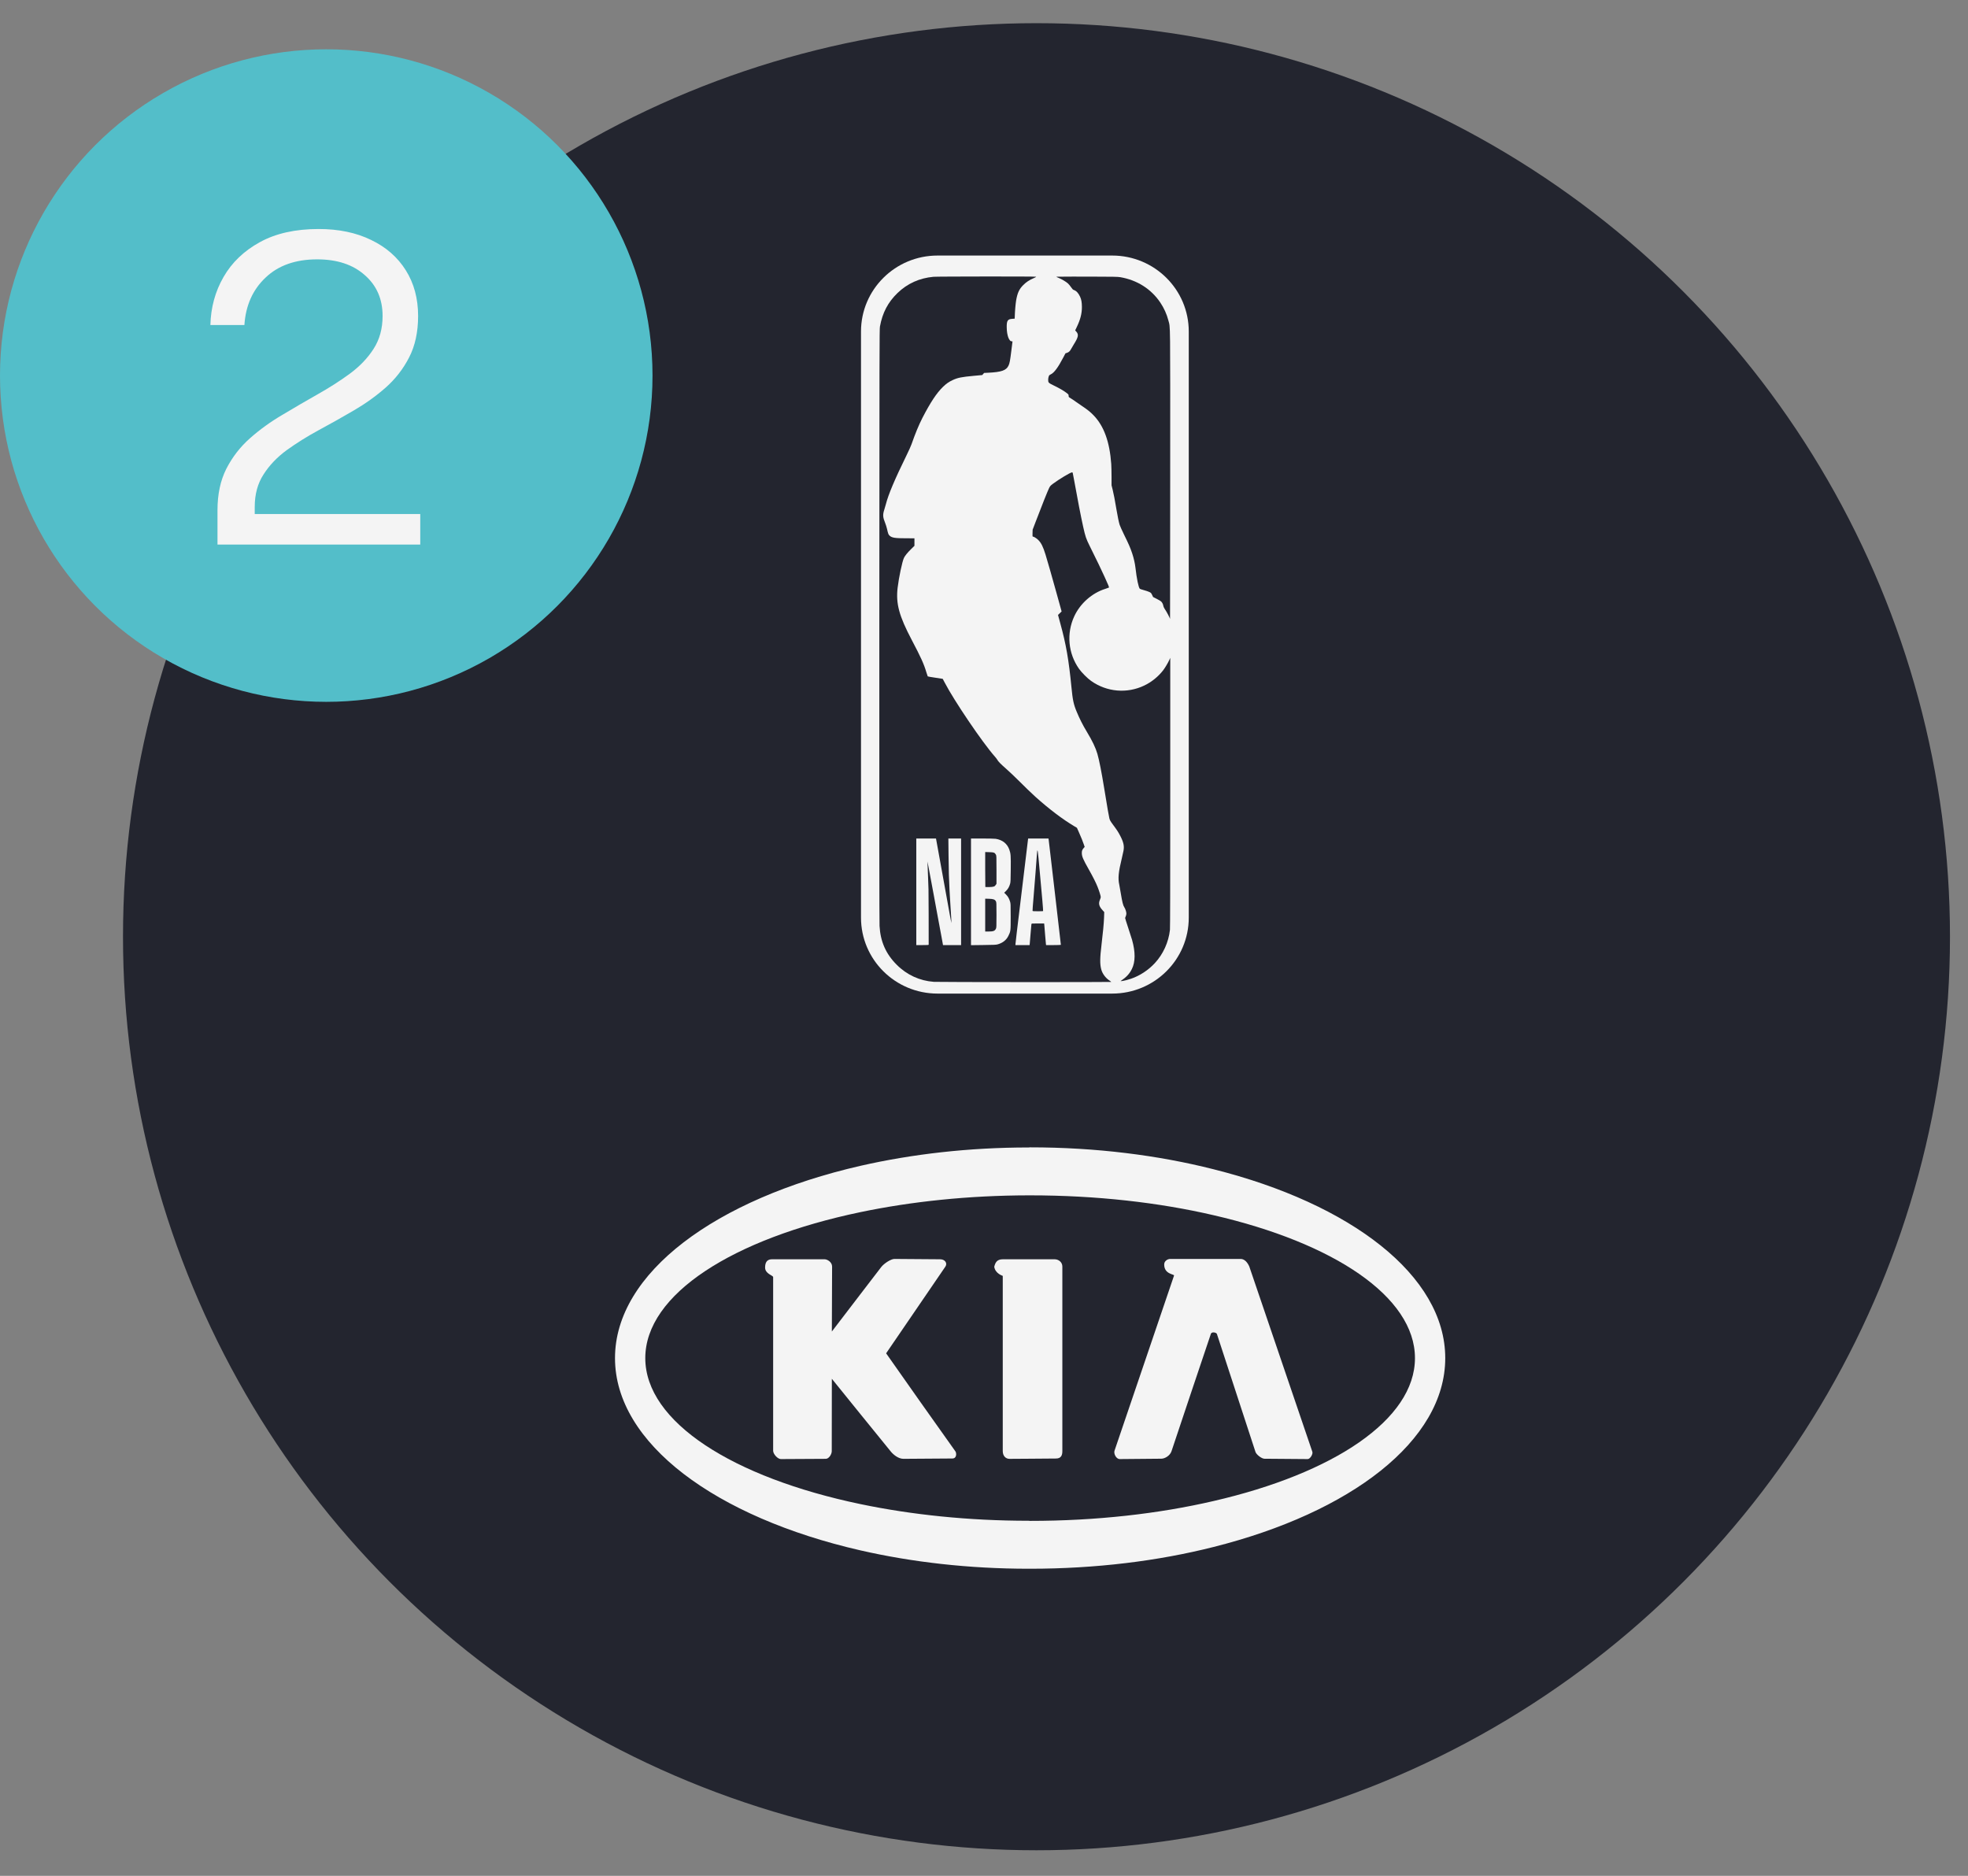
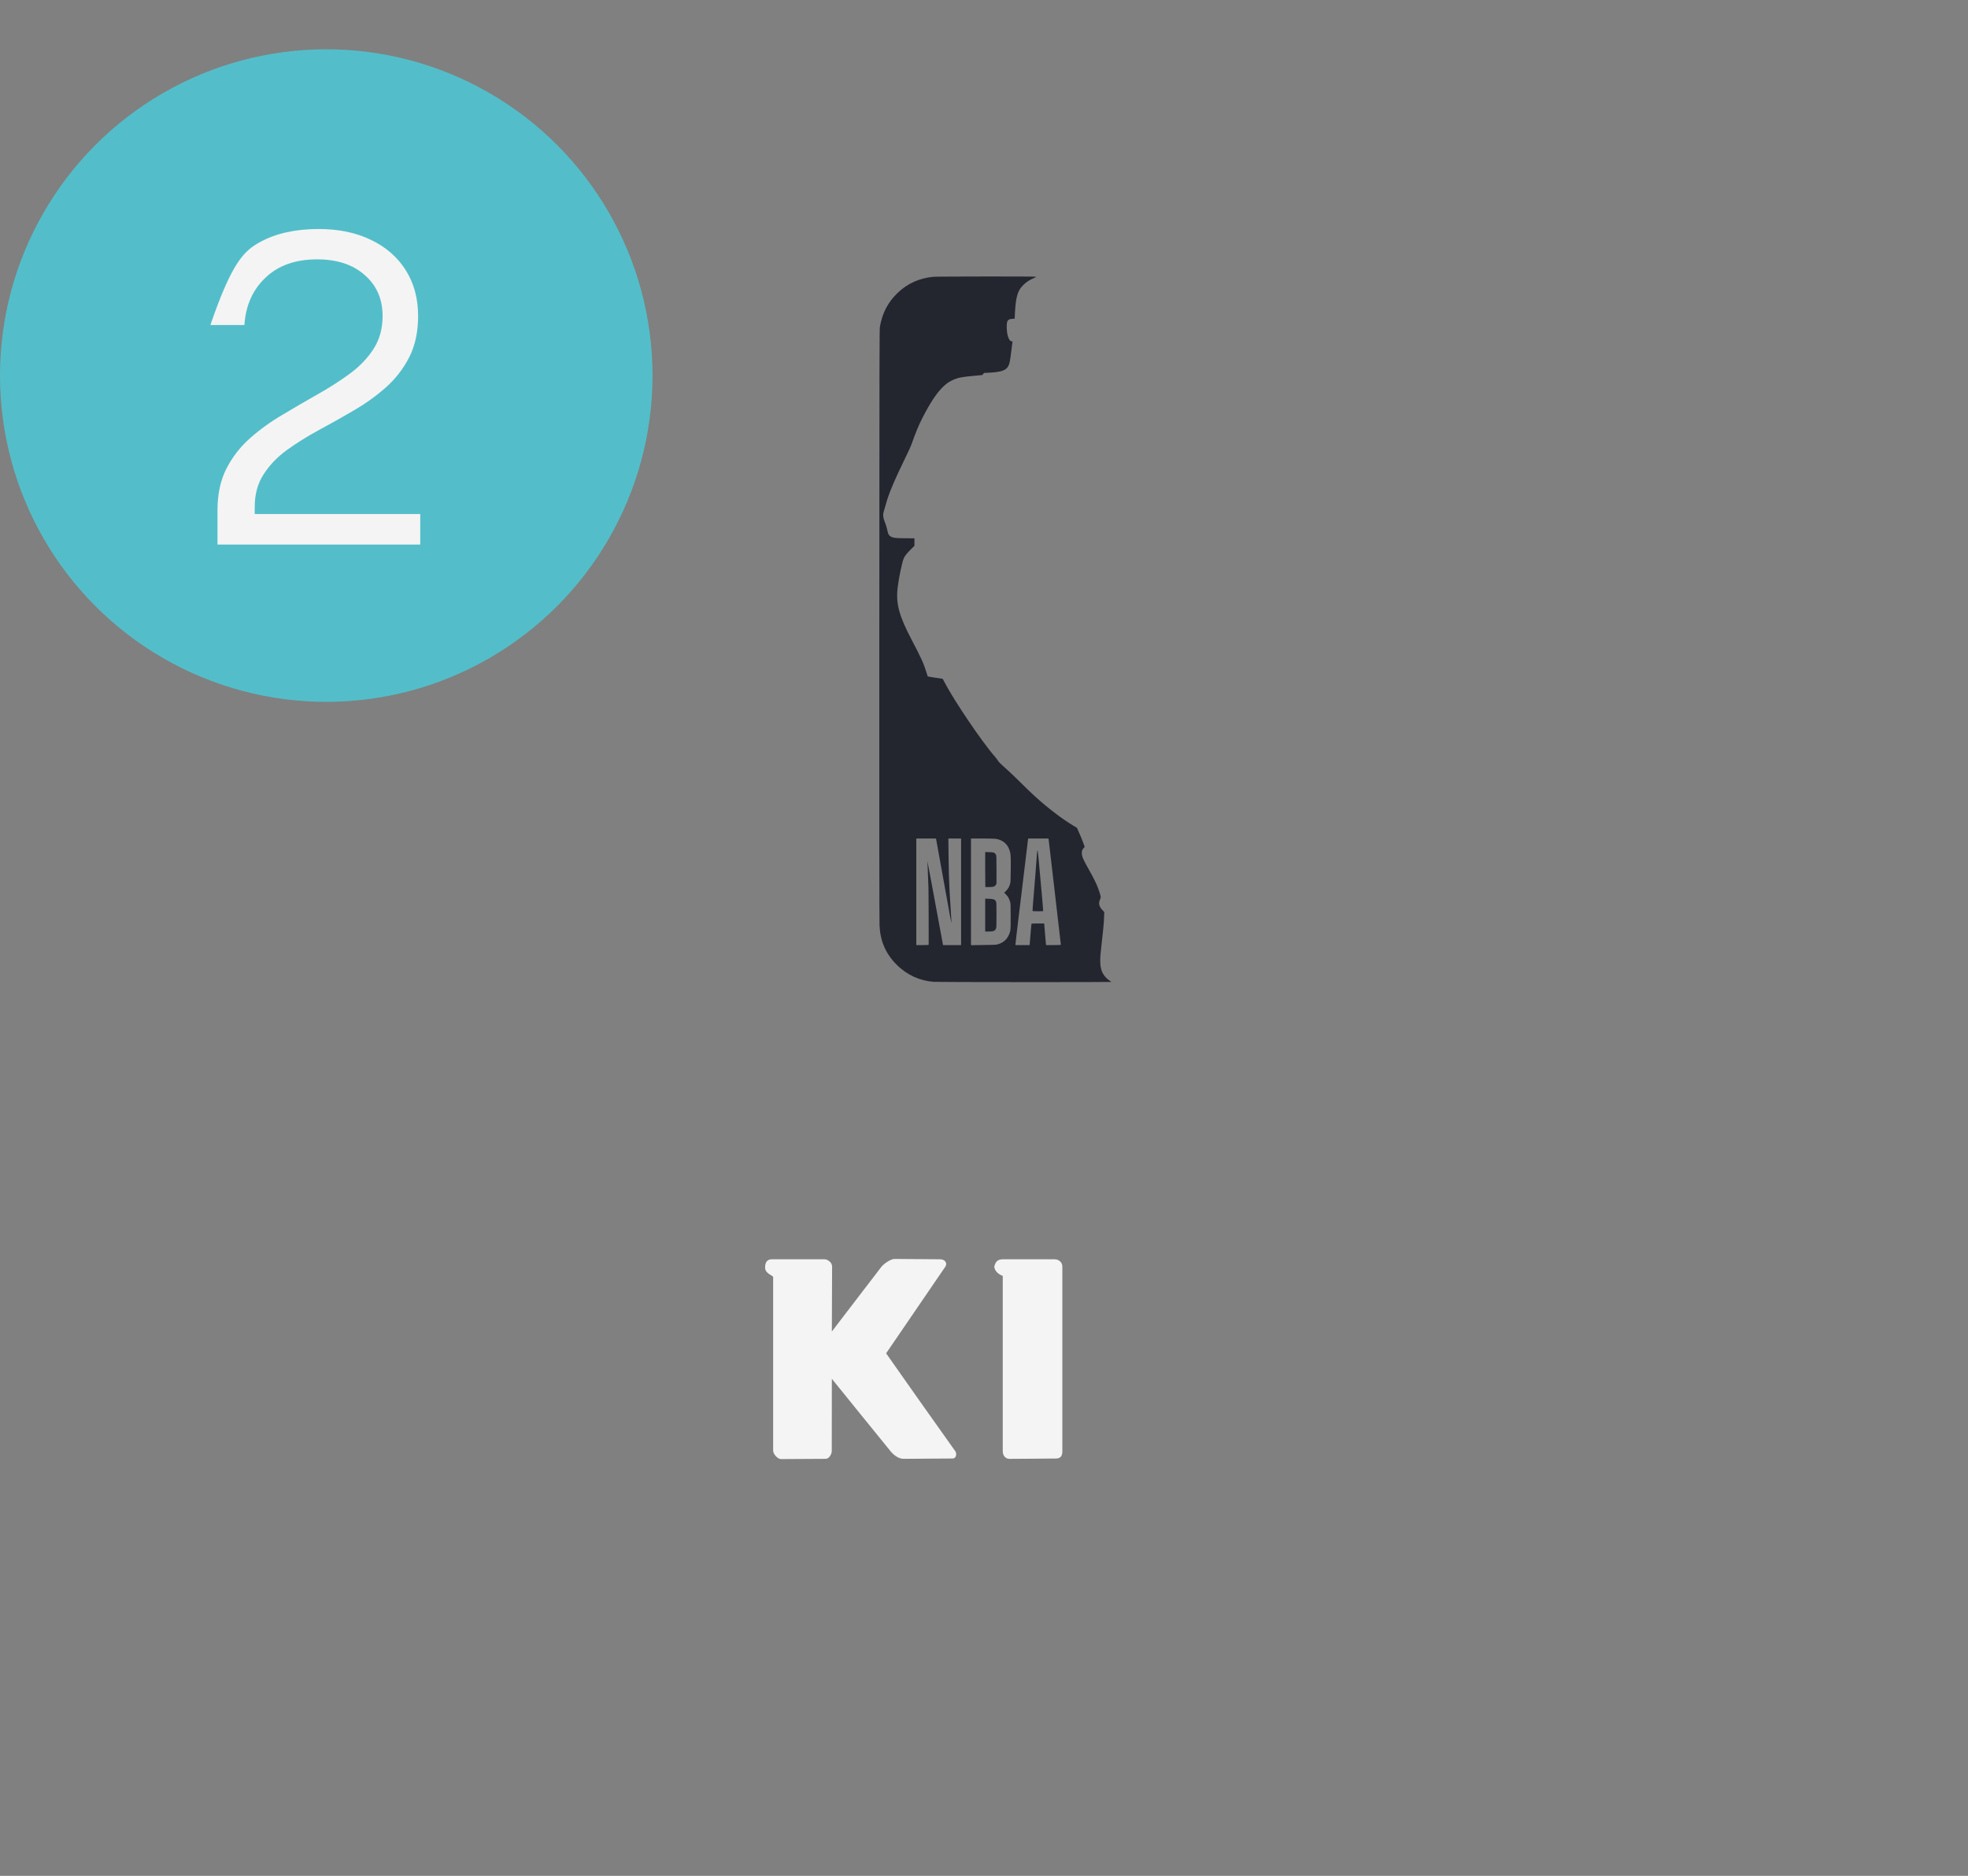
<svg xmlns="http://www.w3.org/2000/svg" width="64" height="61" viewBox="0 0 64 61" fill="none">
  <rect x="0" y="0" width="64" height="61" fill="#808080" stroke="none" />
-   <circle cx="33.707" cy="30.461" r="29.707" fill="#23252F" />
  <path fill-rule="evenodd" clip-rule="evenodd" d="M28.817 44.008L30.745 41.187C30.819 41.076 30.73 40.95 30.575 40.95L29.087 40.939C28.976 40.939 28.755 41.08 28.659 41.201L27.987 42.077L27.052 43.299L27.06 41.187C27.06 41.043 26.908 40.95 26.816 40.95H25.11C24.992 40.95 24.884 40.995 24.881 41.212C24.877 41.427 25.143 41.471 25.143 41.53V47.177C25.143 47.284 25.291 47.447 25.394 47.447L26.857 47.439C26.96 47.436 27.049 47.288 27.049 47.188L27.052 44.836L27.986 45.991L28.976 47.21C29.057 47.306 29.216 47.439 29.382 47.439L30.97 47.428C31.122 47.428 31.107 47.244 31.07 47.196C30.315 46.136 29.564 45.074 28.817 44.008ZM34.297 40.95H32.61C32.41 40.95 32.366 41.069 32.333 41.194C32.37 41.423 32.61 41.486 32.61 41.49V47.188C32.61 47.34 32.702 47.44 32.831 47.44L33.437 47.436L34.338 47.429C34.504 47.429 34.548 47.329 34.548 47.188V41.187C34.548 41.043 34.426 40.95 34.297 40.95Z" fill="#F4F4F4" />
-   <path fill-rule="evenodd" clip-rule="evenodd" d="M39.462 38.022C37.663 37.566 35.638 37.31 33.498 37.31C33.483 37.31 33.468 37.314 33.45 37.314C31.51 37.314 29.659 37.529 27.986 37.91C23.288 38.985 20 41.387 20 44.164C20 46.94 23.288 49.342 27.986 50.417C29.659 50.799 31.51 51.013 33.45 51.013H33.498C35.638 51.013 37.663 50.761 39.462 50.306C43.923 49.186 47 46.851 47 44.164C47 41.476 43.924 39.141 39.462 38.022ZM39.462 48.812C37.689 49.223 35.657 49.457 33.498 49.457C33.483 49.457 33.468 49.453 33.45 49.453C31.495 49.453 29.641 49.257 27.986 48.912C23.843 48.048 20.985 46.243 20.985 44.164C20.985 42.084 23.843 40.279 27.986 39.416C29.641 39.071 31.495 38.874 33.45 38.871H33.498C35.657 38.871 37.689 39.104 39.462 39.516C43.361 40.413 46.015 42.162 46.015 44.164C46.015 46.165 43.361 47.915 39.462 48.812Z" fill="#F4F4F4" />
-   <path fill-rule="evenodd" clip-rule="evenodd" d="M40.627 41.184C40.572 41.058 40.475 40.939 40.349 40.939H38.053C37.972 40.939 37.86 41.006 37.86 41.117C37.857 41.443 38.198 41.432 38.18 41.48L36.245 47.173C36.211 47.269 36.297 47.447 36.415 47.447L37.764 47.435C37.883 47.435 38.05 47.336 38.098 47.191L38.737 45.28C38.952 44.643 39.168 44.006 39.38 43.369C39.391 43.343 39.424 43.328 39.458 43.328C39.51 43.328 39.565 43.347 39.576 43.384L40.828 47.213C40.854 47.299 41.029 47.436 41.121 47.436L42.526 47.447C42.607 47.447 42.704 47.284 42.678 47.21L40.627 41.184Z" fill="#F4F4F4" />
  <circle cx="10.61" cy="12.213" r="10.61" fill="#53BEC9" />
-   <path d="M7.073 17.709V16.974V16.589C7.073 16.071 7.169 15.623 7.36 15.245C7.556 14.862 7.813 14.531 8.13 14.251C8.452 13.966 8.804 13.712 9.187 13.488C9.57 13.259 9.95 13.037 10.328 12.823C10.71 12.608 11.06 12.384 11.378 12.151C11.7 11.913 11.957 11.644 12.148 11.346C12.344 11.042 12.442 10.685 12.442 10.275C12.442 9.724 12.248 9.281 11.861 8.945C11.478 8.604 10.963 8.434 10.314 8.434C9.609 8.434 9.049 8.632 8.634 9.029C8.219 9.421 7.99 9.934 7.948 10.569H6.842C6.856 9.999 6.998 9.479 7.269 9.008C7.54 8.536 7.934 8.158 8.452 7.874C8.97 7.589 9.607 7.447 10.363 7.447C11.016 7.447 11.585 7.566 12.071 7.804C12.556 8.037 12.932 8.366 13.198 8.791C13.464 9.215 13.597 9.71 13.597 10.275C13.597 10.797 13.499 11.248 13.303 11.626C13.111 11.999 12.857 12.326 12.54 12.606C12.227 12.881 11.882 13.128 11.504 13.348C11.13 13.567 10.752 13.779 10.37 13.985C9.992 14.19 9.644 14.407 9.327 14.636C9.014 14.864 8.762 15.128 8.571 15.427C8.38 15.721 8.284 16.073 8.284 16.484V16.715H13.667V17.709H7.073Z" fill="#F4F4F4" />
-   <path d="M36.17 8.31H30.489C29.114 8.31 28 9.416 28 10.78V29.84C28 31.204 29.114 32.31 30.489 32.31H36.17C37.545 32.31 38.659 31.204 38.659 29.84V10.78C38.659 9.416 37.545 8.31 36.17 8.31Z" fill="#F4F4F4" />
-   <path d="M35.006 8.994C34.658 8.994 34.403 8.996 34.387 8.998L34.349 9.003L34.432 9.039C34.542 9.086 34.664 9.159 34.729 9.216C34.757 9.242 34.804 9.297 34.832 9.34C34.872 9.399 34.892 9.42 34.919 9.429C35.004 9.458 35.067 9.526 35.124 9.647C35.167 9.74 35.183 9.83 35.184 9.984C35.184 10.197 35.135 10.389 35.018 10.633L34.965 10.744L35.004 10.787C35.085 10.879 35.068 10.964 34.923 11.195C34.889 11.25 34.85 11.316 34.837 11.341C34.798 11.416 34.762 11.452 34.703 11.472L34.649 11.49L34.579 11.624C34.409 11.95 34.28 12.123 34.171 12.174C34.151 12.183 34.129 12.197 34.122 12.206C34.103 12.23 34.087 12.297 34.087 12.35C34.088 12.444 34.094 12.45 34.275 12.539C34.461 12.629 34.601 12.711 34.69 12.781C34.747 12.825 34.752 12.832 34.752 12.869C34.752 12.901 34.757 12.912 34.779 12.926C34.859 12.975 34.925 13.019 34.989 13.066C35.028 13.095 35.12 13.159 35.195 13.208C35.367 13.323 35.459 13.397 35.566 13.508C35.902 13.857 36.087 14.369 36.138 15.089C36.143 15.169 36.148 15.358 36.148 15.508L36.148 15.782L36.183 15.92C36.218 16.063 36.255 16.251 36.309 16.576C36.347 16.8 36.383 16.975 36.411 17.066C36.422 17.103 36.486 17.244 36.552 17.38C36.707 17.695 36.759 17.814 36.82 17.998C36.87 18.146 36.91 18.325 36.926 18.465C36.966 18.818 37.024 19.099 37.067 19.146C37.074 19.153 37.131 19.172 37.194 19.189C37.257 19.206 37.337 19.232 37.371 19.248C37.43 19.276 37.435 19.281 37.467 19.346L37.499 19.414L37.615 19.473C37.679 19.505 37.743 19.543 37.759 19.558C37.796 19.593 37.824 19.648 37.832 19.702C37.836 19.726 37.853 19.766 37.87 19.791C37.938 19.89 38.04 20.08 38.05 20.126C38.051 20.132 38.053 18.031 38.055 15.456C38.057 10.309 38.062 10.674 37.997 10.424C37.944 10.217 37.853 10.015 37.731 9.835C37.434 9.396 36.982 9.109 36.435 9.014C36.345 8.999 36.233 8.997 35.38 8.995C35.248 8.995 35.122 8.995 35.006 8.995L35.006 8.994ZM34.861 15.361C34.811 15.361 34.453 15.575 34.243 15.731C34.163 15.791 34.15 15.805 34.117 15.871C34.067 15.973 33.875 16.454 33.674 16.983L33.582 17.224L33.578 17.337C33.575 17.441 33.576 17.45 33.593 17.45C33.621 17.45 33.707 17.503 33.758 17.553C33.859 17.65 33.92 17.773 34.002 18.038C34.066 18.247 34.221 18.788 34.351 19.259L34.483 19.735L34.524 19.884L34.465 19.941L34.407 19.997L34.43 20.082C34.443 20.129 34.467 20.215 34.482 20.273C34.67 20.957 34.756 21.454 34.843 22.338C34.883 22.759 34.914 22.906 35.013 23.142C35.108 23.371 35.21 23.574 35.34 23.789C35.525 24.095 35.629 24.314 35.688 24.516C35.746 24.718 35.821 25.095 35.907 25.623C36.02 26.315 36.06 26.546 36.077 26.611C36.093 26.672 36.11 26.702 36.19 26.811C36.328 26.997 36.36 27.047 36.428 27.175C36.538 27.385 36.566 27.511 36.536 27.668C36.527 27.715 36.502 27.828 36.48 27.919C36.373 28.354 36.353 28.562 36.398 28.764C36.404 28.789 36.427 28.921 36.45 29.057C36.495 29.331 36.524 29.447 36.563 29.503C36.597 29.553 36.631 29.656 36.63 29.709C36.63 29.733 36.621 29.772 36.61 29.796C36.599 29.82 36.59 29.847 36.59 29.855C36.59 29.864 36.635 30.007 36.69 30.173C36.745 30.34 36.802 30.517 36.816 30.566C36.927 30.961 36.924 31.281 36.809 31.511C36.73 31.669 36.632 31.774 36.453 31.895C36.437 31.906 36.442 31.907 36.485 31.902C36.552 31.894 36.675 31.863 36.784 31.826C37.063 31.732 37.344 31.548 37.555 31.32C37.827 31.027 38.003 30.638 38.047 30.238C38.054 30.171 38.057 28.768 38.057 25.767L38.057 21.393L38.025 21.464C37.984 21.554 37.886 21.719 37.83 21.792C37.67 22.001 37.45 22.179 37.211 22.293C36.649 22.561 35.995 22.504 35.485 22.144C35.363 22.058 35.178 21.872 35.091 21.75C34.737 21.25 34.677 20.601 34.934 20.044C35.127 19.624 35.513 19.283 35.947 19.148C36.005 19.13 36.057 19.111 36.062 19.107C36.073 19.097 36.049 19.037 35.916 18.746C35.811 18.514 35.671 18.226 35.443 17.766C35.318 17.514 35.299 17.459 35.225 17.129C35.154 16.812 35.037 16.209 34.933 15.627C34.883 15.35 34.886 15.36 34.861 15.36L34.861 15.361Z" fill="#23252F" />
+   <path d="M7.073 17.709V16.974V16.589C7.073 16.071 7.169 15.623 7.36 15.245C7.556 14.862 7.813 14.531 8.13 14.251C8.452 13.966 8.804 13.712 9.187 13.488C9.57 13.259 9.95 13.037 10.328 12.823C10.71 12.608 11.06 12.384 11.378 12.151C11.7 11.913 11.957 11.644 12.148 11.346C12.344 11.042 12.442 10.685 12.442 10.275C12.442 9.724 12.248 9.281 11.861 8.945C11.478 8.604 10.963 8.434 10.314 8.434C9.609 8.434 9.049 8.632 8.634 9.029C8.219 9.421 7.99 9.934 7.948 10.569H6.842C7.54 8.536 7.934 8.158 8.452 7.874C8.97 7.589 9.607 7.447 10.363 7.447C11.016 7.447 11.585 7.566 12.071 7.804C12.556 8.037 12.932 8.366 13.198 8.791C13.464 9.215 13.597 9.71 13.597 10.275C13.597 10.797 13.499 11.248 13.303 11.626C13.111 11.999 12.857 12.326 12.54 12.606C12.227 12.881 11.882 13.128 11.504 13.348C11.13 13.567 10.752 13.779 10.37 13.985C9.992 14.19 9.644 14.407 9.327 14.636C9.014 14.864 8.762 15.128 8.571 15.427C8.38 15.721 8.284 16.073 8.284 16.484V16.715H13.667V17.709H7.073Z" fill="#F4F4F4" />
  <path d="M32.068 8.991C31.253 8.992 30.423 8.995 30.355 9.001C29.899 9.043 29.509 9.219 29.187 9.529C28.877 9.828 28.697 10.172 28.616 10.619C28.6 10.708 28.599 11.324 28.596 20.319C28.593 26.845 28.596 29.984 28.603 30.11C28.631 30.617 28.809 31.02 29.16 31.371C29.491 31.703 29.908 31.894 30.369 31.928C30.506 31.938 36.138 31.94 36.138 31.931C36.138 31.927 36.11 31.905 36.077 31.883C35.95 31.799 35.849 31.661 35.812 31.52C35.767 31.349 35.769 31.156 35.822 30.718C35.868 30.334 35.897 30.03 35.904 29.843L35.91 29.659L35.856 29.6C35.741 29.475 35.717 29.383 35.77 29.259C35.785 29.224 35.797 29.185 35.797 29.172C35.797 29.135 35.743 28.963 35.693 28.839C35.635 28.694 35.548 28.522 35.414 28.284C35.221 27.944 35.182 27.852 35.181 27.739C35.18 27.668 35.194 27.632 35.244 27.574L35.274 27.541L35.245 27.456C35.207 27.345 35.167 27.247 35.088 27.068L35.022 26.919L34.931 26.865C34.562 26.646 34.115 26.308 33.677 25.915C33.547 25.798 33.316 25.575 33.124 25.382C33.005 25.263 32.822 25.089 32.717 24.997C32.53 24.832 32.459 24.759 32.428 24.699C32.419 24.683 32.386 24.64 32.354 24.604C31.946 24.142 31.029 22.788 30.722 22.197C30.688 22.131 30.659 22.076 30.658 22.075C30.657 22.073 30.548 22.057 30.417 22.038C30.285 22.019 30.174 22 30.17 21.995C30.166 21.99 30.146 21.931 30.126 21.863C30.047 21.594 29.945 21.369 29.653 20.816C29.238 20.028 29.13 19.63 29.191 19.113C29.23 18.782 29.34 18.261 29.396 18.143C29.43 18.072 29.507 17.976 29.627 17.858L29.738 17.749V17.627V17.505L29.469 17.504C29.113 17.504 29.011 17.489 28.937 17.425C28.892 17.386 28.883 17.365 28.844 17.191C28.832 17.139 28.806 17.058 28.787 17.01C28.709 16.817 28.703 16.742 28.758 16.57C28.777 16.51 28.8 16.432 28.809 16.396C28.89 16.079 29.093 15.597 29.487 14.793C29.555 14.655 29.625 14.499 29.643 14.446C29.764 14.099 29.878 13.823 29.996 13.592C30.259 13.082 30.461 12.777 30.669 12.577C30.776 12.474 30.855 12.419 30.978 12.361C31.144 12.283 31.268 12.258 31.672 12.221L31.943 12.196L31.973 12.162L32.004 12.127L32.134 12.121C32.567 12.1 32.723 12.046 32.797 11.89C32.834 11.812 32.849 11.729 32.888 11.414C32.907 11.255 32.924 11.119 32.926 11.111C32.927 11.101 32.921 11.097 32.911 11.099C32.819 11.114 32.741 10.909 32.739 10.644C32.736 10.428 32.768 10.379 32.916 10.368L32.998 10.362L33.001 10.287C33.005 10.123 33.026 9.884 33.044 9.775C33.087 9.524 33.144 9.401 33.279 9.267C33.377 9.169 33.477 9.104 33.623 9.042C33.673 9.021 33.701 9.004 33.694 8.999C33.684 8.993 32.883 8.99 32.068 8.991L32.068 8.991ZM29.799 27.267H30.119H30.439L30.455 27.355C30.464 27.403 30.494 27.569 30.522 27.724C30.55 27.879 30.591 28.105 30.613 28.226C30.635 28.348 30.693 28.671 30.743 28.945C30.793 29.218 30.857 29.572 30.885 29.731C30.914 29.89 30.939 30.018 30.941 30.016C30.944 30.013 30.929 29.749 30.909 29.452C30.901 29.343 30.895 29.232 30.888 29.105C30.885 29.042 30.881 28.963 30.878 28.93C30.876 28.896 30.872 28.786 30.868 28.683C30.865 28.581 30.86 28.475 30.858 28.447C30.856 28.42 30.851 28.143 30.847 27.832L30.841 27.267H31.048H31.255V29V30.733H30.961H30.667L30.619 30.469C30.592 30.324 30.537 30.027 30.496 29.809C30.456 29.59 30.392 29.249 30.356 29.05C30.261 28.532 30.212 28.274 30.185 28.136L30.161 28.015L30.165 28.111C30.168 28.163 30.175 28.34 30.18 28.503C30.186 28.666 30.192 28.853 30.195 28.919C30.199 29.006 30.203 30.501 30.201 30.715C30.2 30.732 30.184 30.733 29.999 30.733H29.798V29V27.267L29.799 27.267ZM31.577 27.267L31.946 27.267C32.149 27.267 32.345 27.272 32.38 27.277C32.598 27.311 32.752 27.432 32.822 27.624C32.87 27.757 32.875 27.823 32.87 28.271C32.867 28.618 32.864 28.687 32.849 28.739C32.821 28.839 32.782 28.906 32.718 28.97L32.657 29.03L32.712 29.085C32.778 29.15 32.814 29.212 32.845 29.311C32.867 29.379 32.868 29.395 32.868 29.804C32.868 30.276 32.867 30.284 32.794 30.432C32.727 30.569 32.61 30.662 32.445 30.709C32.395 30.724 32.324 30.727 31.981 30.731L31.577 30.736V29.002V27.267V27.267ZM33.436 27.267H33.767H34.097L34.103 27.305C34.106 27.325 34.133 27.559 34.164 27.825C34.195 28.09 34.258 28.634 34.305 29.035C34.484 30.574 34.5 30.717 34.5 30.725C34.5 30.729 34.392 30.733 34.26 30.733H34.019L34.014 30.7C34.011 30.682 33.999 30.55 33.988 30.407C33.977 30.263 33.965 30.119 33.962 30.087L33.956 30.03H33.751C33.547 30.03 33.546 30.03 33.542 30.052C33.539 30.065 33.527 30.197 33.516 30.346C33.504 30.495 33.492 30.643 33.489 30.675L33.483 30.733H33.253H33.023V30.703C33.023 30.678 33.092 30.096 33.159 29.552C33.167 29.486 33.226 28.998 33.29 28.467C33.421 27.369 33.424 27.344 33.431 27.299L33.436 27.267L33.436 27.267ZM33.738 27.656C33.736 27.656 33.735 27.657 33.733 27.659C33.731 27.662 33.726 27.704 33.723 27.754C33.719 27.804 33.714 27.874 33.711 27.91C33.709 27.946 33.693 28.156 33.676 28.377C33.66 28.598 33.63 28.965 33.61 29.194C33.59 29.422 33.576 29.614 33.579 29.621C33.582 29.63 33.628 29.633 33.75 29.633C33.841 29.633 33.919 29.63 33.922 29.627C33.925 29.624 33.914 29.47 33.898 29.285C33.766 27.804 33.753 27.656 33.738 27.656L33.738 27.656ZM32.039 27.707V28.274C32.039 28.586 32.041 28.843 32.043 28.845C32.045 28.847 32.103 28.847 32.171 28.846C32.314 28.842 32.349 28.83 32.383 28.775L32.406 28.739V28.282C32.406 27.843 32.405 27.823 32.386 27.791C32.345 27.723 32.324 27.715 32.174 27.711L32.039 27.707L32.039 27.707ZM32.039 29.223V29.757V30.291H32.157C32.301 30.291 32.351 30.272 32.385 30.205C32.405 30.167 32.406 30.149 32.406 29.753C32.406 29.358 32.405 29.34 32.385 29.306C32.352 29.249 32.305 29.232 32.162 29.227L32.039 29.224L32.039 29.223Z" fill="#23252F" />
</svg>